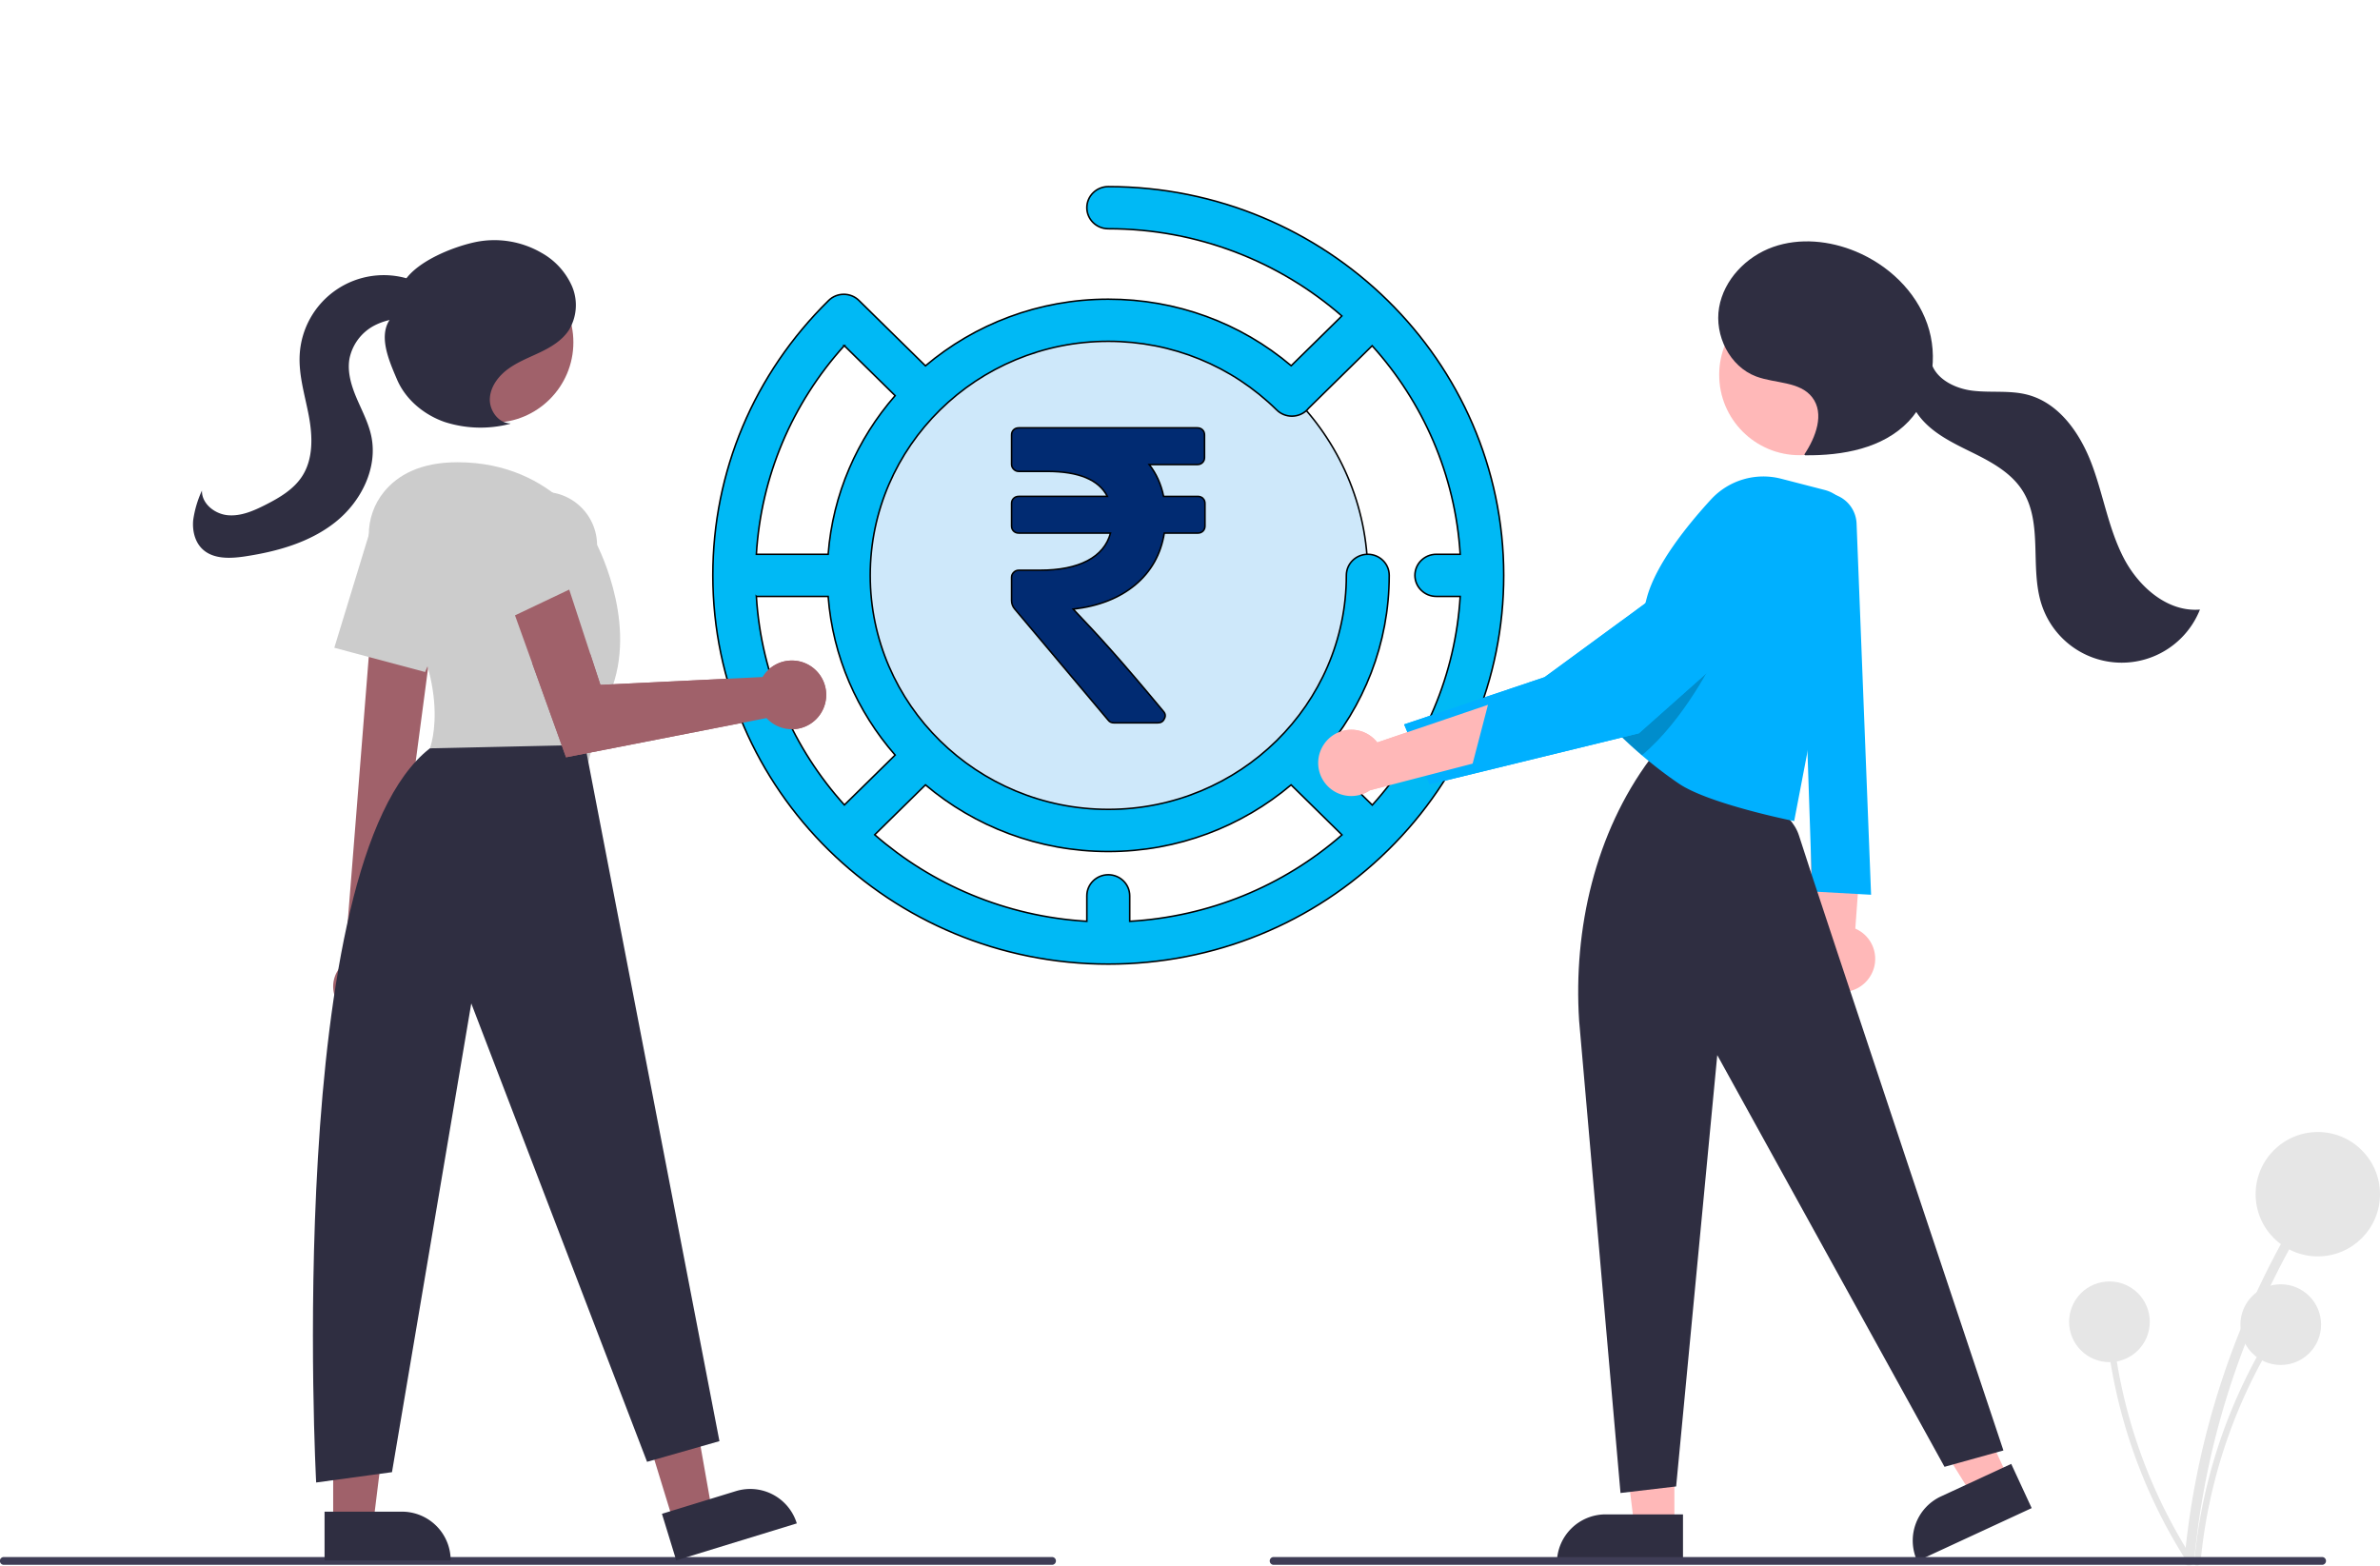
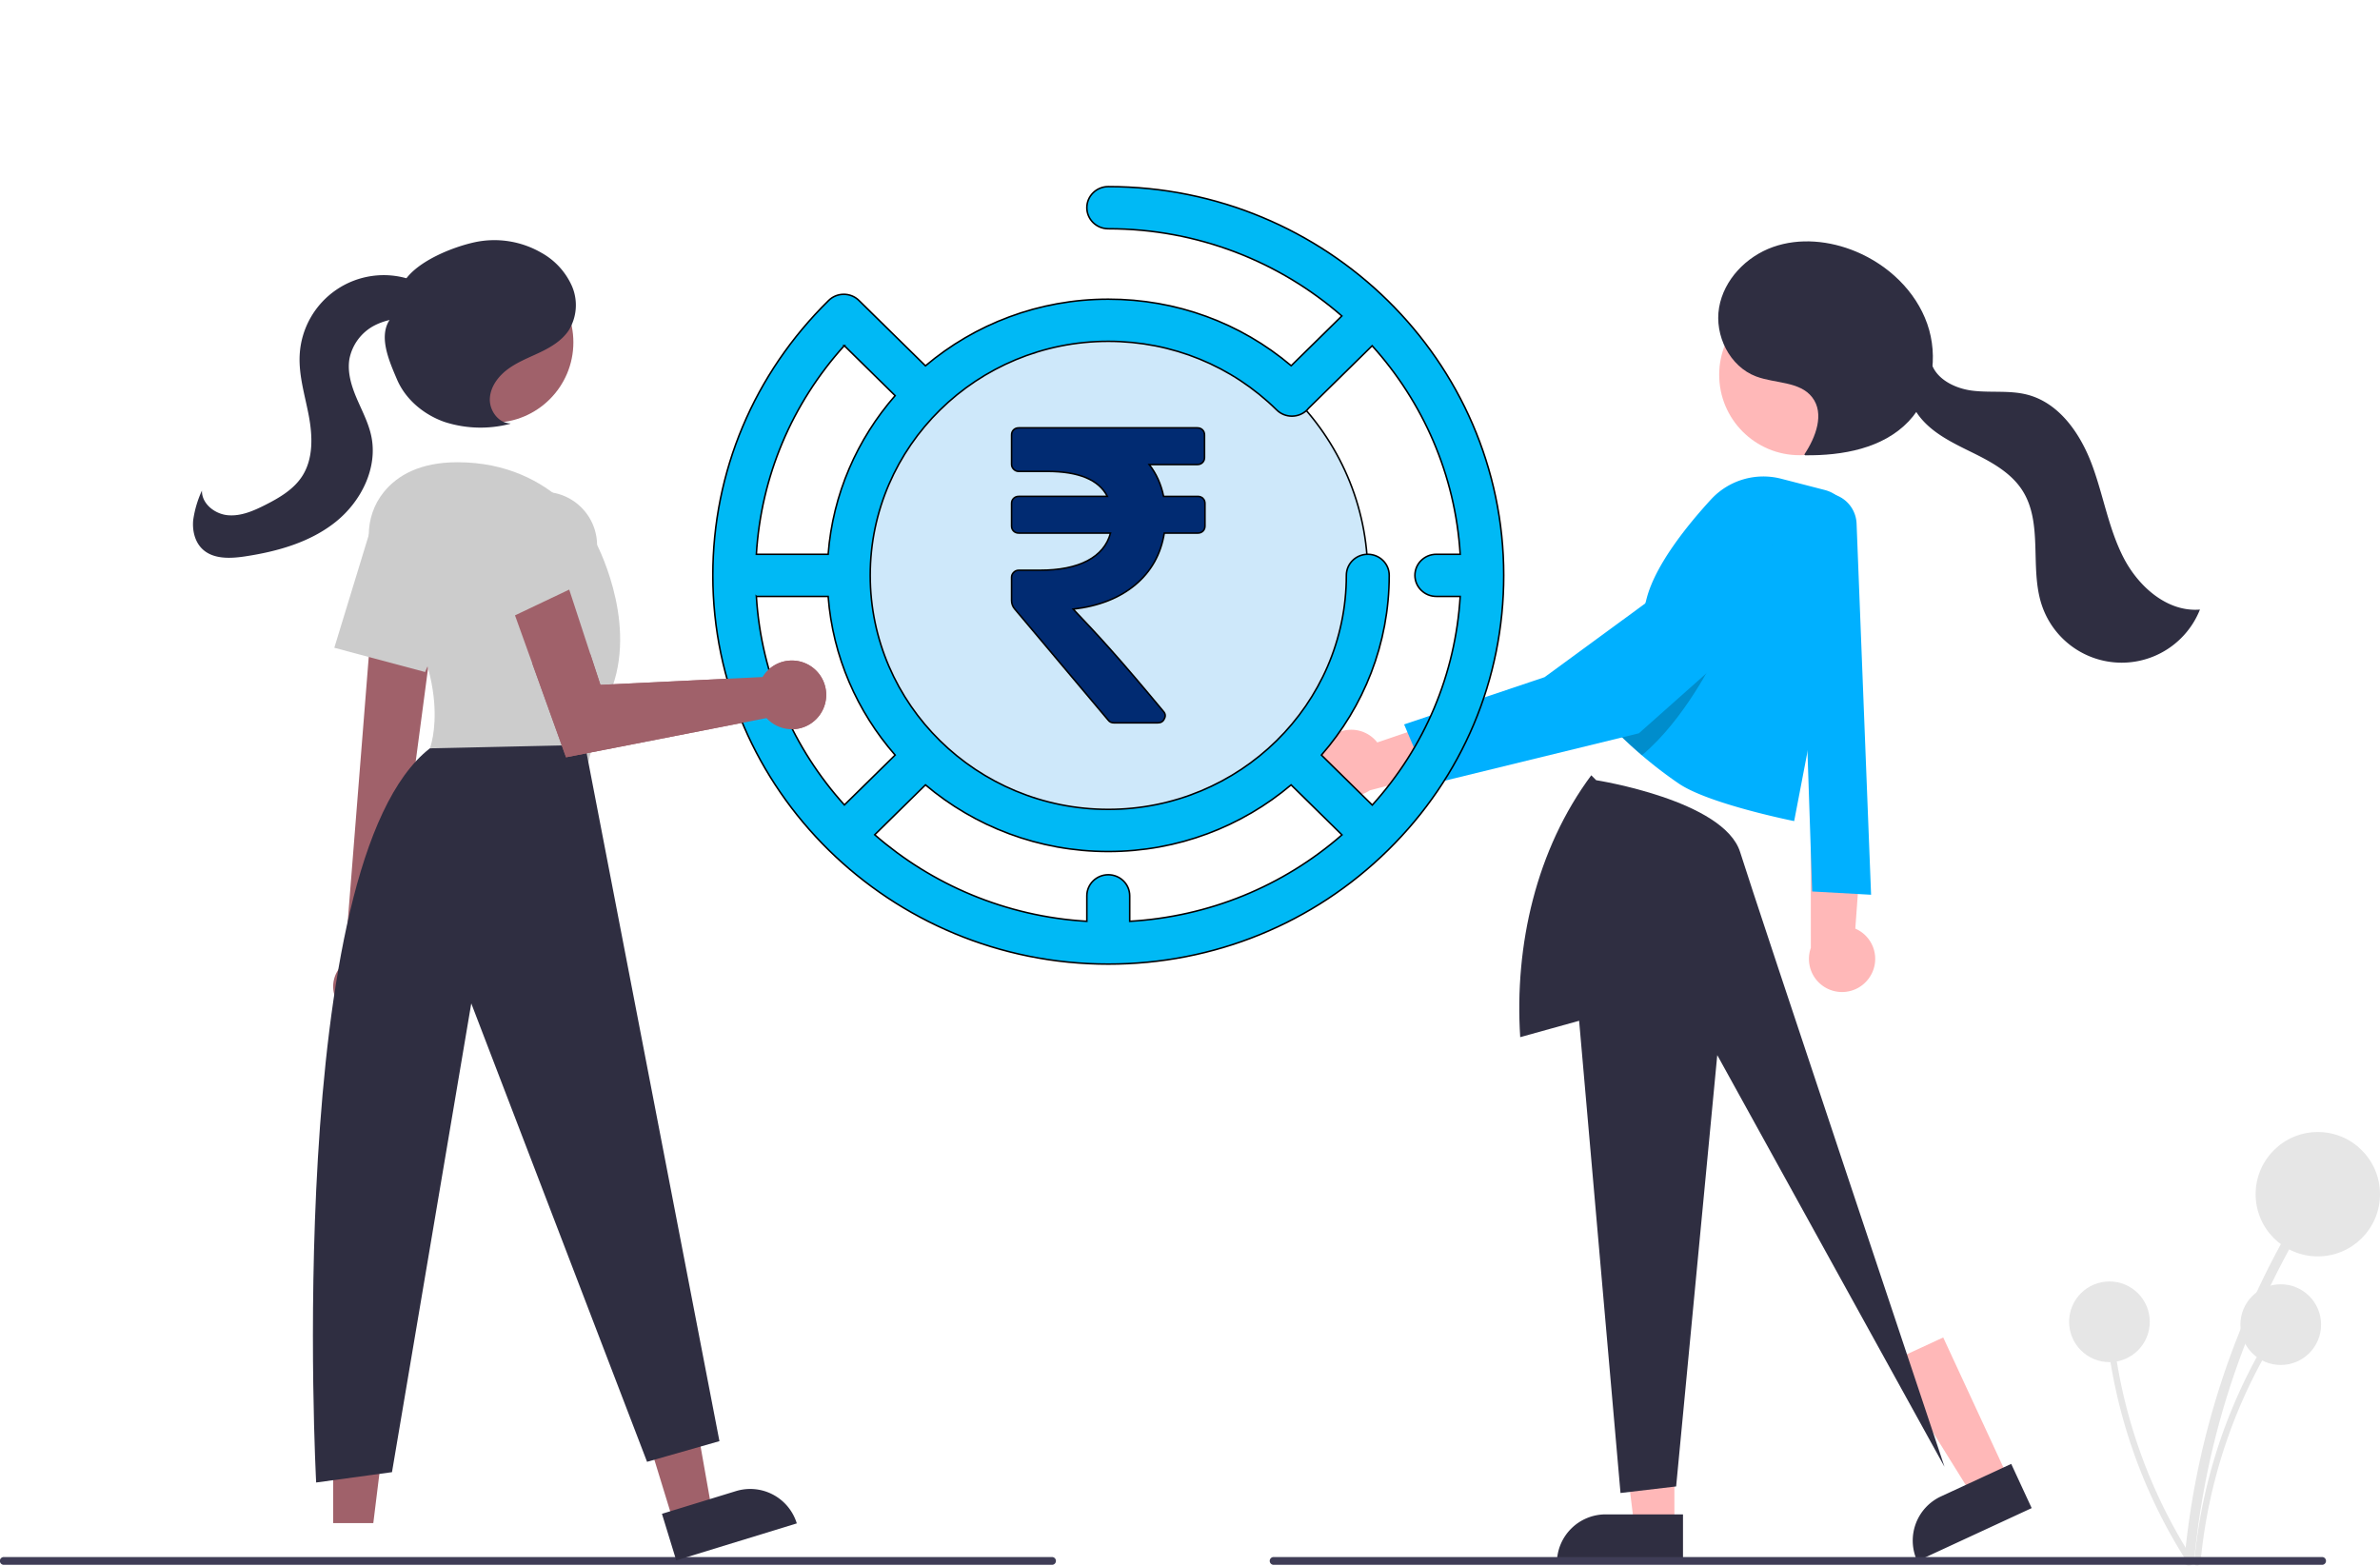
<svg xmlns="http://www.w3.org/2000/svg" width="727.21" height="478.36">
  <g>
    <path id="svg_3" fill="#ffb8b8" d="m404.68,227.212a10.064,10.064 0 0 1 16.142,-0.352l33.834,-11.5l-4.69,17.968l-31.41,8.166a10.111,10.111 0 0 1 -13.875,-14.281z" />
    <path id="svg_4" fill="#e6e6e6" d="m670.431,476.923a246.303,246.303 0 0 1 20.385,-77.735q4.601,-10.278 10.127,-20.103c0.947,-1.685 -1.644,-3.199 -2.59,-1.514a249.707,249.707 0 0 0 -27.786,76.655q-2.086,11.269 -3.136,22.696c-0.178,1.922 2.823,1.909 3,0l0,0z" />
    <circle id="svg_5" fill="#e6e6e6" r="19" cy="364.897" cx="708.21" />
    <path id="svg_6" fill="#e6e6e6" d="m672.375,477.428a159.788,159.788 0 0 1 13.225,-50.43q2.985,-6.668 6.57,-13.042a0.974,0.974 0 0 0 -1.681,-0.982a161.996,161.996 0 0 0 -18.026,49.73q-1.353,7.31 -2.034,14.724c-0.115,1.247 1.832,1.239 1.946,0l-0,0z" />
    <circle id="svg_7" fill="#e6e6e6" r="12.326" cy="404.751" cx="696.883" />
    <path id="svg_8" fill="#e6e6e6" d="m669.918,476.264a159.788,159.788 0 0 1 -20.59,-47.897q-1.748,-7.093 -2.841,-14.324a0.974,0.974 0 0 0 -1.929,0.259a161.996,161.996 0 0 0 16.374,50.298q3.429,6.597 7.452,12.861c0.676,1.054 2.206,-0.15 1.535,-1.197l0,-0z" />
    <circle id="svg_9" fill="#e6e6e6" r="12.326" cy="403.886" cx="644.542" />
    <path id="svg_10" fill="#ffb8b8" d="m571.31,298.525a10.056,10.056 0 0 0 -4.418,-14.773l2.591,-35.641l-16.203,9.072l0.024,32.454a10.11,10.11 0 0 0 18.006,8.887l0,0z" />
    <path id="svg_11" fill="#00b0ff" d="m567.279,159.979l4.43,113.418l-18,-1l-4,-119l3.796,-1.786a9.665,9.665 0 0 1 13.774,8.368z" />
    <polygon id="svg_12" fill="#ffb8b8" points="511.612 466.235 499.352 466.234 493.52 418.946 511.614 418.947 511.612 466.235" />
    <path id="svg_13" fill="#2f2e41" d="m490.595,462.731l23.644,0a0,0 0 0 1 0,0l0,14.887a0,0 0 0 1 0,0l-38.531,0a0,0 0 0 1 0,0l0,0a14.887,14.887 0 0 1 14.887,-14.887z" />
    <polygon id="svg_14" fill="#ffb8b8" points="613.615 451.583 602.489 456.734 577.329 416.272 593.749 408.671 613.615 451.583" />
    <path id="svg_15" fill="#2f2e41" transform="rotate(-24.841 -441.71,202.891) " d="m390.478,868.417l23.644,0a0,0 0 0 1 0,0l0,14.887a0,0 0 0 1 0,0l-38.531,0a0,0 0 0 1 0,0l0,0a14.887,14.887 0 0 1 14.887,-14.887z" />
-     <path id="svg_16" fill="#2f2e41" d="m482.502,311.908l12.644,144.289l17,-2l12.564,-131.8l69.436,125.8l18,-5s-57.936,-173.3 -62.436,-187.8c-4.933,-15.895 -44,-22 -44,-22l-1.5,-1.5c-16.787,22.598 -23.511,51.918 -21.708,80.011z" />
+     <path id="svg_16" fill="#2f2e41" d="m482.502,311.908l12.644,144.289l17,-2l12.564,-131.8l69.436,125.8s-57.936,-173.3 -62.436,-187.8c-4.933,-15.895 -44,-22 -44,-22l-1.5,-1.5c-16.787,22.598 -23.511,51.918 -21.708,80.011z" />
    <circle id="svg_17" fill="#ffb8b8" r="24.561" cy="114.532" cx="549.859" />
    <path id="svg_18" fill="#00b0ff" d="m565.279,161.922l-17.07,88.97s-25.94,-5.18 -35.18,-11.42c-3.66,-2.48 -6.98,-5.04 -9.78,-7.36c-0.55,-0.45 -1.07,-0.9 -1.58,-1.33c-4.62,-3.95 -7.46,-6.89 -7.46,-6.89s1.479,-7.25 3.29,-15.83c2.02,-9.61 4.47,-20.9 5.72,-25.51c2.75,-10.11 12.19,-21.89 19.55,-29.91a21.738,21.738 0 0 1 21.47,-6.36l13.32,3.44a10.543,10.543 0 0 1 7.72,12.2z" />
    <path id="svg_19" opacity="0.2" d="m523.999,200.782s-9.18,19.08 -22.33,30c-4.62,-3.95 -7.46,-6.89 -7.46,-6.89s1.479,-7.25 3.29,-15.83c11.02,-5.82 22.38,-9.49 26.5,-7.28z" />
    <path id="svg_20" fill="#00b0ff" d="m540.279,165.857a16.322,16.322 0 0 0 -2.831,-1.125a12.495,12.495 0 0 0 -11.545,2.66l-53.958,39.523l-42.914,14.435l7.754,18.341l63.976,-15.624l42.43,-37.708a12.754,12.754 0 0 0 -2.912,-20.503z" />
    <path id="svg_21" fill="#2f2e41" d="m551.313,138.867c3.496,-5.232 6.254,-12.488 2.406,-17.466c-3.799,-4.914 -11.292,-4.19 -17.111,-6.365c-8.104,-3.029 -12.804,-12.549 -11.338,-21.076s8.31,-15.594 16.464,-18.486s17.348,-1.951 25.333,1.379c9.829,4.1 18.261,12.03 21.797,22.076s1.646,22.108 -5.689,29.83c-7.864,8.278 -20.206,10.485 -31.623,10.351" />
    <path id="svg_22" fill="#2f2e41" d="m589.881,109.907c1.001,5.591 7.134,8.766 12.771,9.464s11.468,-0.197 16.955,1.269c9.674,2.584 16.055,11.888 19.567,21.265s5.069,19.498 9.633,28.412s13.411,16.771 23.389,15.938a25.732,25.732 0 0 1 -48.394,-1.569c-3.666,-11.317 0.542,-24.813 -5.868,-34.834c-3.547,-5.545 -9.673,-8.807 -15.579,-11.713s-12.106,-5.889 -16.066,-11.148s-4.751,-13.563 0.129,-17.981" />
    <path id="svg_23" fill="#3f3d56" d="m709.485,478.144l-320.294,0a1.191,1.191 0 1 1 0,-2.381l320.294,0a1.191,1.191 0 1 1 0,2.381z" />
    <path id="svg_24" fill="#3f3d56" d="m321.485,478.144l-320.294,0a1.191,1.191 0 1 1 0,-2.381l320.294,0a1.191,1.191 0 0 1 0,2.381z" />
    <polygon id="svg_25" fill="#a0616a" points="205.801 465.134 217.522 461.537 209.226 414.618 191.928 419.927 205.801 465.134" />
    <path id="svg_26" fill="#2f2e41" transform="rotate(162.939 859.901,974.421) " d="m1299.895,1641.817l38.531,0a0,0 0 0 1 0,0l0,14.887a0,0 0 0 1 0,0l-23.644,0a14.887,14.887 0 0 1 -14.887,-14.887l0,0a0,0 0 0 1 0,-0z" />
    <polygon id="svg_27" fill="#a0616a" points="101.803 465.403 114.063 465.403 119.895 418.115 101.801 418.116 101.803 465.403" />
-     <path id="svg_28" fill="#2f2e41" transform="rotate(179.997 473.309,1149.49) " d="m808.881,1822.21l38.531,0a0,0 0 0 1 0,0l0,14.887a0,0 0 0 1 0,0l-23.644,0a14.887,14.887 0 0 1 -14.887,-14.887l0,0a0,0 0 0 1 0,-0z" />
    <path id="svg_29" fill="#a0616a" d="m104.924,308.326a9.162,9.162 0 0 1 0.318,-14.046l9.505,-119.695l19.331,4.83l-15.478,116.759a9.212,9.212 0 0 1 -13.677,12.152z" />
    <circle id="svg_30" fill="#a0616a" r="24.561" cy="104.601" cx="150.634" />
    <path id="svg_31" fill="#ccc" d="m117.088,176.96c-5.837,-8.013 -6.017,-19.049 0.271,-26.714c4.103,-5.002 10.966,-9.004 22.425,-9.004c30.543,0 42.128,24.224 42.128,24.224s12.638,23.17 5.266,44.235s-7.372,23.17 -7.372,23.17l-48.447,-4.213s8.173,-20.887 -14.27,-51.698z" />
    <path id="svg_32" fill="#ccc" d="m102.148,197.928l10.437,-34.146a16.327,16.327 0 0 1 23.097,-9.737l0,0a16.356,16.356 0 0 1 7.465,21.074l-13.269,30.218l-27.73,-7.409z" />
    <path id="svg_33" fill="#2f2e41" d="m178.752,227.605l41.075,212.747l-22.117,6.319l-53.713,-140.076l-24.224,143.236l-23.17,3.16s-10.164,-189.519 34.756,-224.332l47.394,-1.053z" />
    <path id="svg_34" fill="#a0616a" d="m233.959,205.523a10.527,10.527 0 0 0 -0.963,1.349l-49.535,2.402l-9.538,-29.12l-16.562,7.872l15.588,43.371l61.262,-11.981a10.496,10.496 0 1 0 -0.252,-13.893l0,-0z" />
    <path id="svg_35" fill="#ccc" d="m149.898,168.525a16.326,16.326 0 0 1 17.233,-18.202l0,0a16.356,16.356 0 0 1 15.308,16.295l0,33.002l-28.369,4.365l-4.172,-35.46z" />
    <path id="svg_36" fill="#2f2e41" d="m156.036,129.385c-3.686,-0.016 -6.53,-3.897 -6.365,-7.58s2.639,-6.923 5.619,-9.093s6.475,-3.492 9.798,-5.087s6.617,-3.586 8.669,-6.648a14.716,14.716 0 0 0 1.023,-13.504a21.669,21.669 0 0 0 -9.333,-10.224a28.688,28.688 0 0 0 -20.417,-3.228c-6.888,1.511 -17.154,5.695 -21.19,11.478l-4.208,11.458c-4.288,5.156 -0.968,12.813 1.668,18.98s8.248,10.806 14.581,13.011a35.794,35.794 0 0 0 19.841,0.595" />
    <path id="svg_37" fill="#2f2e41" d="m133.589,91.224c-1.809,-2.899 -4.944,-4.743 -8.186,-5.825a25.724,25.724 0 0 0 -33.832,23.003c-0.344,6.314 1.634,12.489 2.795,18.705s1.393,13.082 -2.034,18.396c-2.611,4.048 -6.964,6.596 -11.261,8.773c-3.581,1.814 -7.455,3.516 -11.453,3.154s-8.016,-3.528 -7.91,-7.541a32.054,32.054 0 0 0 -2.682,9.08c-0.281,3.156 0.497,6.561 2.776,8.762c3.313,3.199 8.563,2.965 13.116,2.274c9.857,-1.494 19.838,-4.295 27.626,-10.52s12.955,-16.475 10.904,-26.231c-0.857,-4.075 -2.87,-7.796 -4.497,-11.63s-2.897,-8.027 -2.15,-12.124a14.735,14.735 0 0 1 7.493,-9.982a19.601,19.601 0 0 1 12.523,-1.899c2.799,0.459 6.294,1.173 7.954,-1.127a4.508,4.508 0 0 0 -0.094,-4.809a13.248,13.248 0 0 0 -3.593,-3.56" />
    <g stroke="null" id="svg_61">
      <circle stroke="null" transform="matrix(0.472,0,0,0.464,-1297.735,-797.809) " id="svg_42" fill="#CEE8FA" r="167.991" cy="2098.302" cx="3466.882" />
      <g stroke="null" transform="matrix(0.472,0,0,0.464,-1297.735,-797.809) " id="svg_43">
        <path stroke="null" id="svg_44" fill="#00b9f5" d="m3466.885,1842.304c-7.663,0 -13.877,6.213 -13.877,13.877s6.214,13.877 13.877,13.877c57.945,0 110.905,21.716 151.199,57.422l-32.782,32.781c-32.95,-28.356 -74.49,-43.824 -118.416,-43.824c-45.157,0 -86.517,16.548 -118.35,43.892l-42.606,-42.605c-0.074,-0.074 -0.155,-0.136 -0.23,-0.208c-0.072,-0.075 -0.135,-0.157 -0.208,-0.23c-5.42,-5.419 -14.204,-5.419 -19.626,0c-48.352,48.352 -74.98,112.64 -74.98,181.017c0,141.159 114.842,255.999 255.999,255.999c68.38,0 132.668,-26.628 181.02,-74.981s74.98,-112.64 74.98,-181.018c0.001,-141.157 -114.841,-255.999 -256,-255.999zm109.044,147.093c5.415,5.422 14.2,5.429 19.624,0.011c0.402,-0.402 0.766,-0.828 1.109,-1.264c0.029,-0.029 0.061,-0.053 0.09,-0.082l40.958,-40.957c32.834,37.053 53.823,84.82 56.987,137.322l-15.439,0c-7.663,0 -13.877,6.213 -13.877,13.877s6.214,13.877 13.877,13.877l15.445,0c-3.047,51.144 -22.905,99.081 -56.914,137.401l-32.929,-32.929c27.344,-31.833 43.892,-73.192 43.892,-118.35c0,-7.664 -6.214,-13.877 -13.877,-13.877s-13.877,6.213 -13.877,13.877c0,84.978 -69.135,154.114 -154.114,154.114s-154.114,-69.135 -154.114,-154.114s69.135,-154.114 154.114,-154.114c41.203,0.002 79.928,16.057 109.045,45.208zm-109.044,306.064c-7.663,0 -13.877,6.213 -13.877,13.877l0,16.777c-52.502,-3.165 -100.27,-24.154 -137.322,-56.987l32.85,-32.849c31.833,27.344 73.192,43.892 118.35,43.892s86.517,-16.548 118.35,-43.892l32.929,32.929c-38.319,34.009 -86.257,53.866 -137.402,56.914l0,-16.782c-0.001,-7.666 -6.214,-13.879 -13.878,-13.879zm-227.811,-183.281l46.47,0c3.011,39.73 18.85,75.932 43.367,104.473l-32.85,32.85c-32.834,-37.053 -53.822,-84.819 -56.987,-137.323zm56.908,-165.154l32.929,32.929c-24.516,28.542 -40.355,64.743 -43.367,104.473l-46.476,0c3.047,-51.144 22.905,-99.082 56.914,-137.402z" />
        <path stroke="null" id="svg_45" fill="#012b72" d="m3528.173,2047.617c-0.871,-0.871 -1.989,-1.309 -3.351,-1.309l-22.117,0c-1.651,-8.053 -4.756,-15.052 -9.32,-20.966l31.139,0c1.363,0 2.48,-0.438 3.351,-1.309c0.873,-0.873 1.309,-1.99 1.309,-3.351l0,-14.855c0,-1.36 -0.436,-2.477 -1.309,-3.351c-0.871,-0.871 -1.989,-1.309 -3.351,-1.309l-115.576,0c-1.36,0 -2.477,0.439 -3.351,1.309c-0.873,0.873 -1.309,1.99 -1.309,3.351l0,19.363c0,1.267 0.462,2.356 1.388,3.282c0.916,0.916 2.008,1.378 3.272,1.378l18.331,0c20.479,0 33.49,5.48 39.023,16.448l-57.354,0c-1.36,0 -2.477,0.438 -3.351,1.318c-0.873,0.873 -1.309,1.982 -1.309,3.342l0,14.852c0,1.36 0.436,2.477 1.309,3.351c0.873,0.871 1.99,1.309 3.351,1.309l59.395,0c-2.138,7.965 -7.113,14.031 -14.931,18.201c-7.81,4.171 -18.123,6.265 -30.932,6.265l-13.533,0c-1.264,0 -2.356,0.454 -3.272,1.378c-0.924,0.924 -1.388,2.015 -1.388,3.282l0,15.282c0,2.07 0.74,4.073 2.084,5.646l60.513,73.169c0.873,1.161 2.084,1.747 3.638,1.747l28.394,0c2.033,0 3.447,-0.873 4.213,-2.627c0.978,-1.744 0.787,-3.396 -0.574,-4.948c-28.343,-34.747 -42.174,-50.032 -58.385,-67.309c16.499,-1.939 29.893,-7.278 40.183,-16.012c10.287,-8.737 16.552,-20.098 18.786,-34.066l21.681,0c1.363,0 2.48,-0.438 3.351,-1.318c0.873,-0.873 1.309,-1.99 1.309,-3.342l0,-14.852c0.002,-1.359 -0.434,-2.476 -1.307,-3.349l0,0z" />
      </g>
      <g stroke="null" transform="matrix(0.472,0,0,0.464,-1297.735,-797.809) " id="svg_46" />
      <g stroke="null" transform="matrix(0.472,0,0,0.464,-1297.735,-797.809) " id="svg_47" />
      <g stroke="null" transform="matrix(0.472,0,0,0.464,-1297.735,-797.809) " id="svg_48" />
      <g stroke="null" transform="matrix(0.472,0,0,0.464,-1297.735,-797.809) " id="svg_49" />
      <g stroke="null" transform="matrix(0.472,0,0,0.464,-1297.735,-797.809) " id="svg_50" />
      <g stroke="null" transform="matrix(0.472,0,0,0.464,-1297.735,-797.809) " id="svg_51" />
      <g stroke="null" transform="matrix(0.472,0,0,0.464,-1297.735,-797.809) " id="svg_52" />
      <g stroke="null" transform="matrix(0.472,0,0,0.464,-1297.735,-797.809) " id="svg_53" />
      <g stroke="null" transform="matrix(0.472,0,0,0.464,-1297.735,-797.809) " id="svg_54" />
      <g stroke="null" transform="matrix(0.472,0,0,0.464,-1297.735,-797.809) " id="svg_55" />
      <g stroke="null" transform="matrix(0.472,0,0,0.464,-1297.735,-797.809) " id="svg_56" />
      <g stroke="null" transform="matrix(0.472,0,0,0.464,-1297.735,-797.809) " id="svg_57" />
      <g stroke="null" transform="matrix(0.472,0,0,0.464,-1297.735,-797.809) " id="svg_58" />
      <g stroke="null" transform="matrix(0.472,0,0,0.464,-1297.735,-797.809) " id="svg_59" />
      <g stroke="null" transform="matrix(0.472,0,0,0.464,-1297.735,-797.809) " id="svg_60" />
    </g>
    <path id="svg_62" fill="#a0616a" d="m233.959,205.523a10.527,10.527 0 0 0 -0.963,1.349l-49.535,2.402l-9.538,-29.12l-16.562,7.872l15.588,43.371l61.262,-11.981a10.496,10.496 0 1 0 -0.252,-13.893l0,-0z" />
-     <path id="svg_63" fill="#00b0ff" d="m540.279,165.857a16.322,16.322 0 0 0 -2.831,-1.125a12.495,12.495 0 0 0 -11.545,2.66l-53.958,39.523l-42.914,14.435l7.754,18.341l63.976,-15.624l42.43,-37.708a12.754,12.754 0 0 0 -2.912,-20.503z" />
-     <path id="svg_64" fill="#ffb8b8" d="m404.68,227.212a10.064,10.064 0 0 1 16.142,-0.352l33.834,-11.5l-4.69,17.968l-31.41,8.166a10.111,10.111 0 0 1 -13.875,-14.281z" />
  </g>
</svg>